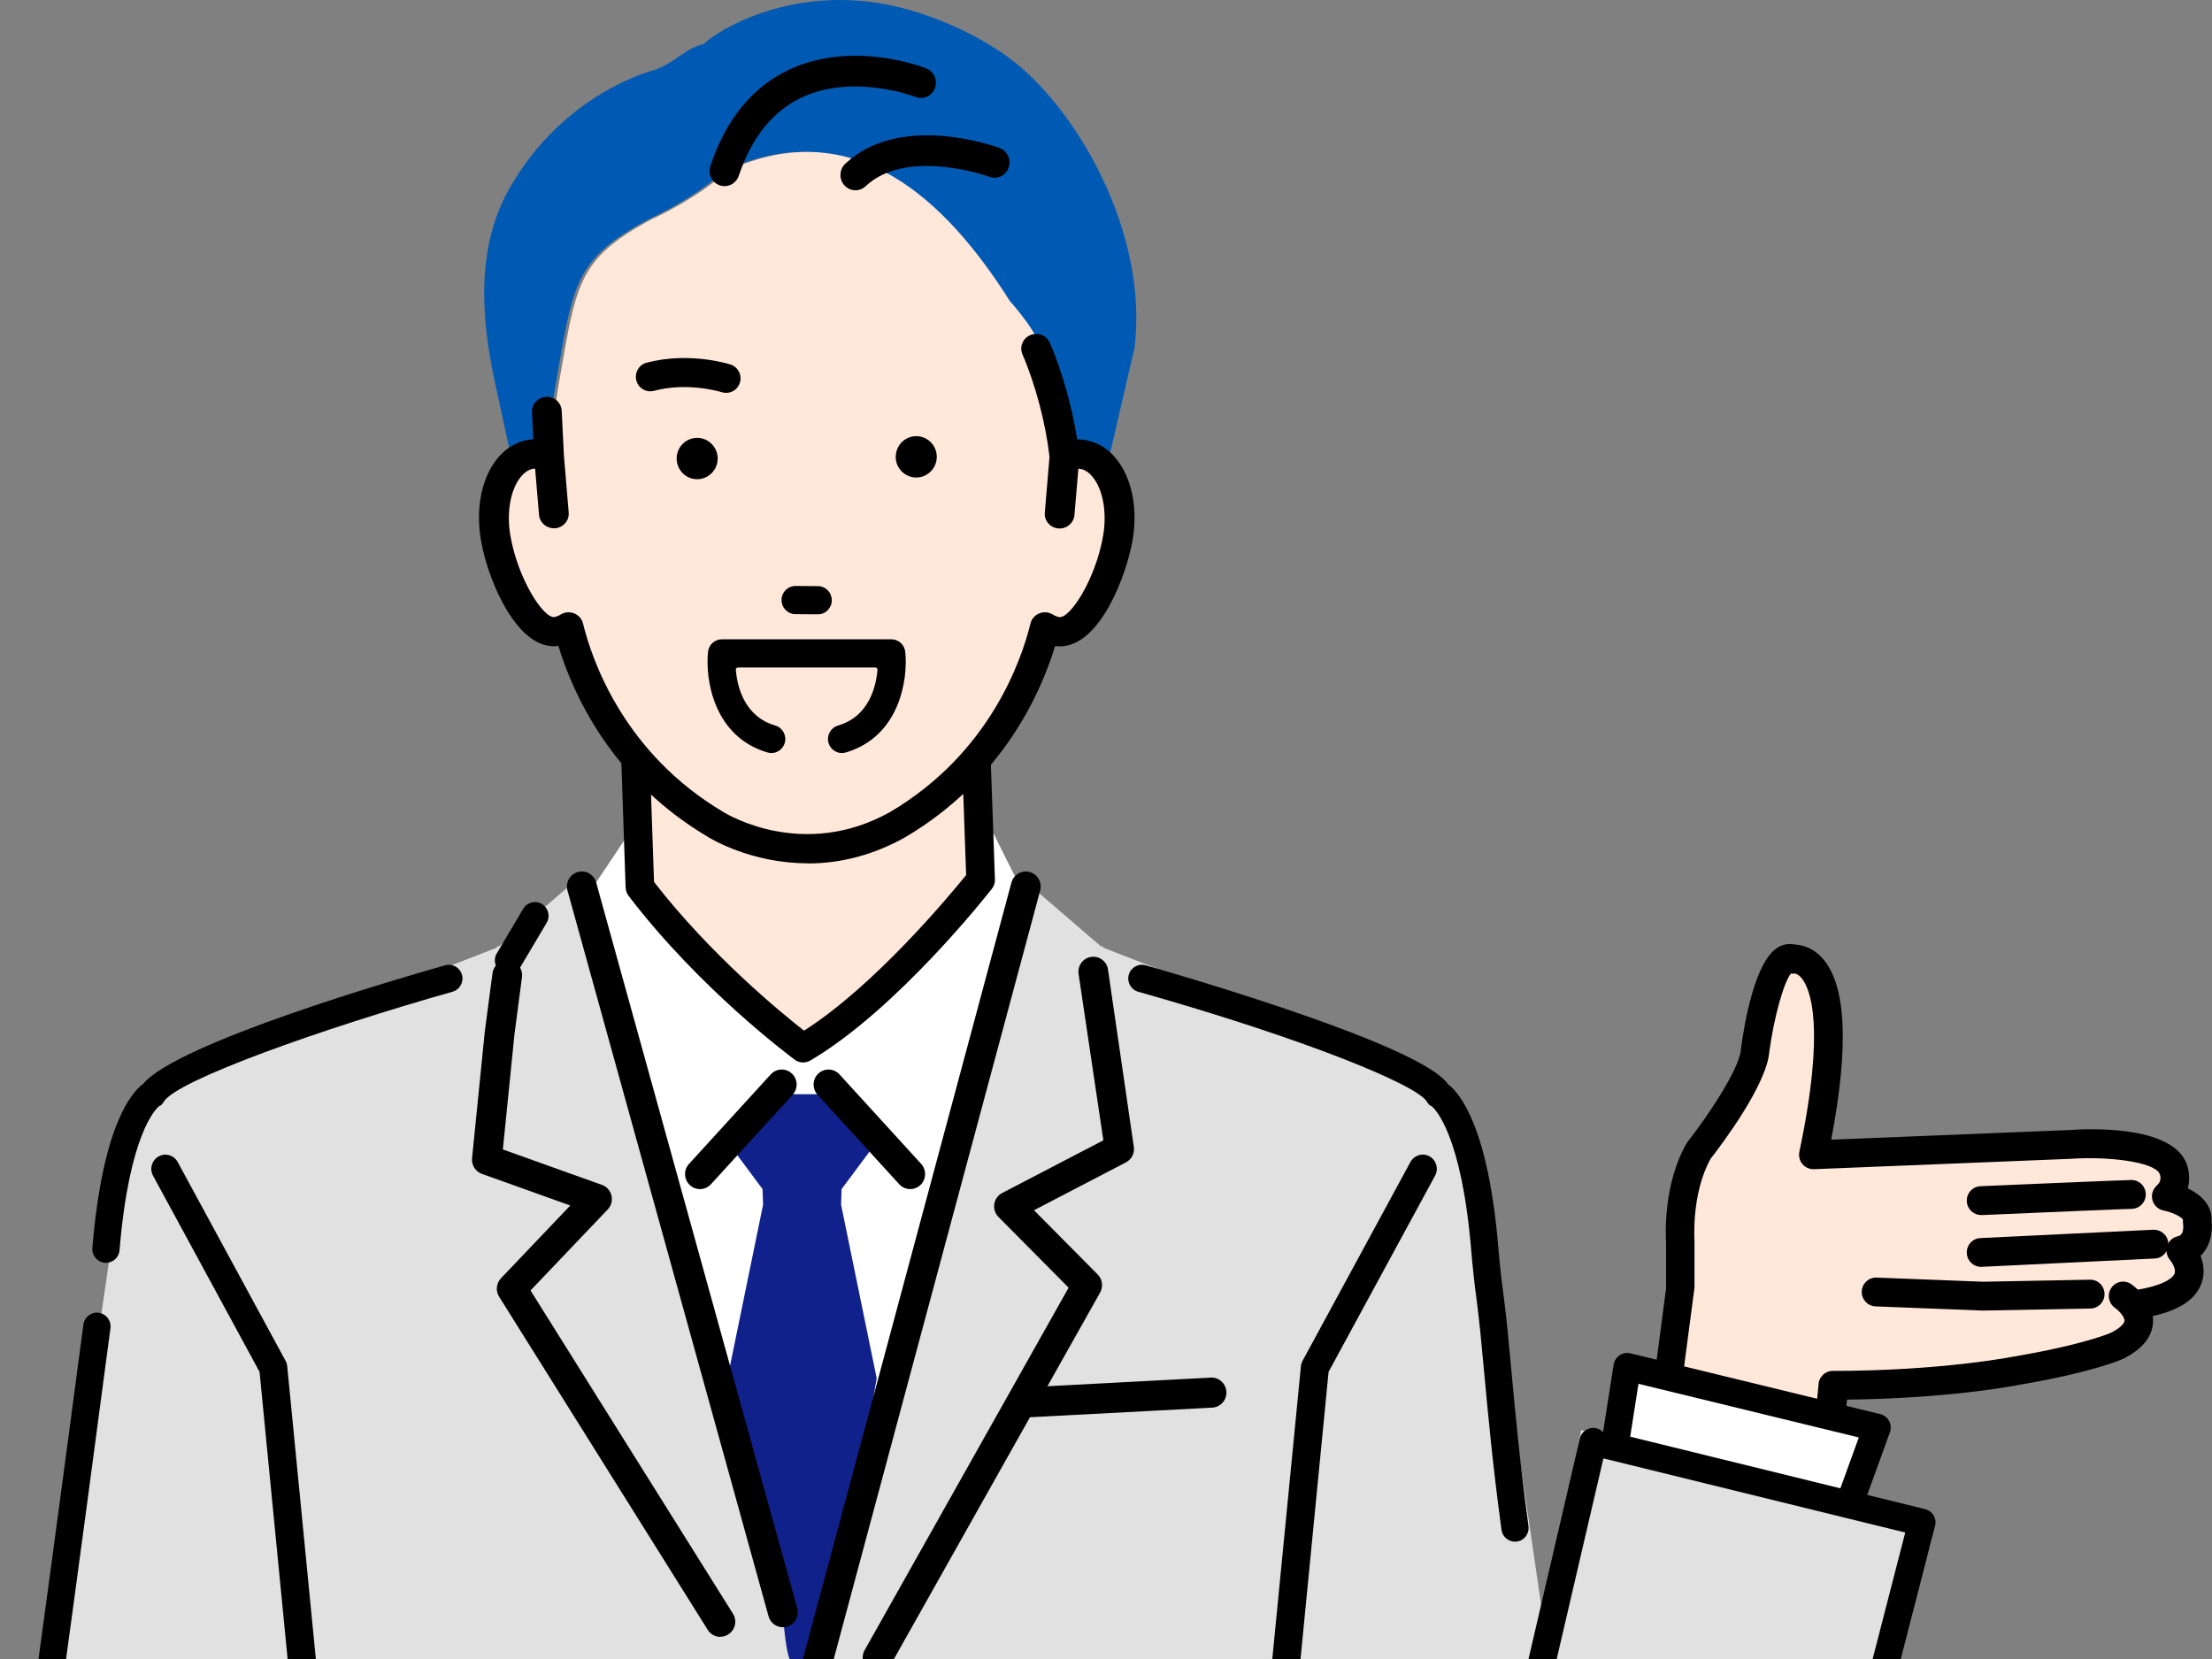
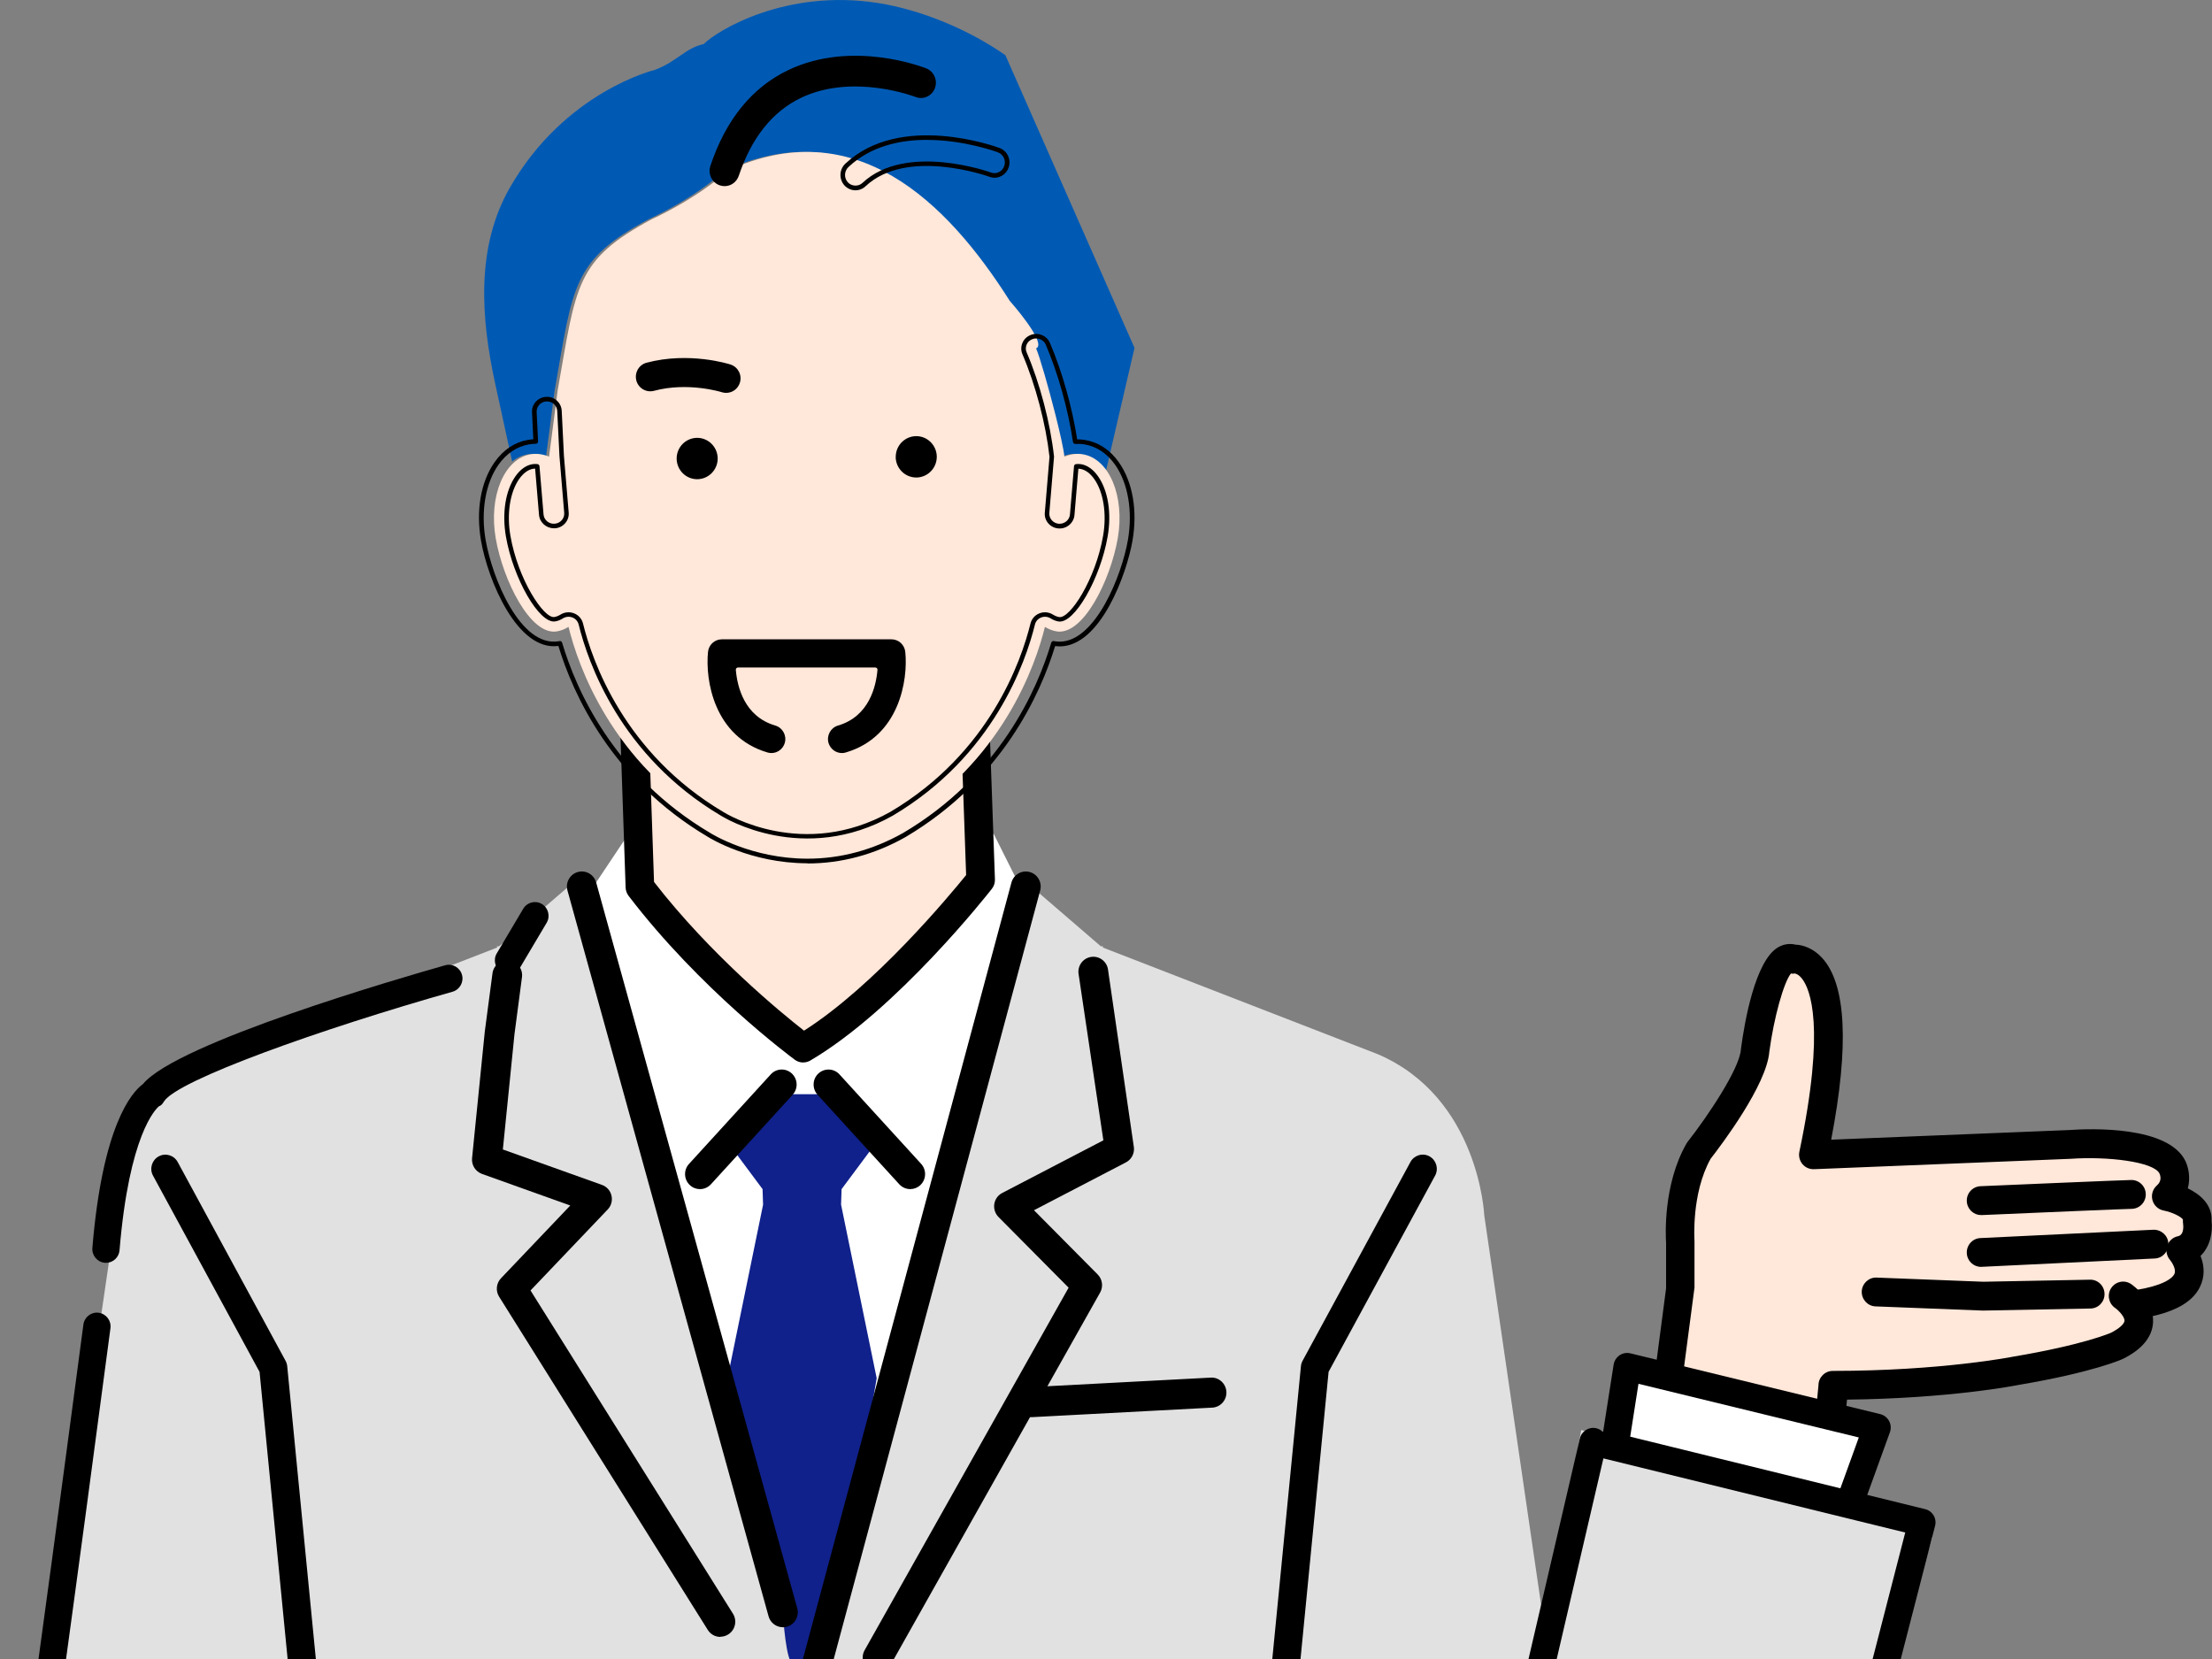
<svg xmlns="http://www.w3.org/2000/svg" width="100" height="75" viewBox="0 0 100 75" fill="none">
  <rect x="0" y="0" width="100" height="75" fill="#808080" stroke="none" />
  <g clip-path="url(#clip0_7507_130028)">
    <path d="M96.638 58.969C96.679 58.28 98.378 58.899 98.552 58.538C99.12 57.372 98.593 56.528 98.593 56.528C99.524 56.34 99.338 55.213 99.338 55.213C99.43 54.369 97.941 54.086 97.941 54.086C98.593 53.523 98.219 52.772 98.219 52.772C97.567 51.459 93.565 51.74 93.565 51.74L81.989 52.21C83.931 42.98 81.083 43.362 81.083 43.362C79.965 42.892 79.351 47.487 79.351 47.487C79.259 48.895 76.805 52.024 76.805 52.024C75.781 53.807 75.968 56.154 75.968 56.154V58.218L74.469 69.649L82.34 70.206L83.074 62.642C83.074 62.642 96.433 62.477 96.635 58.966L96.638 58.969Z" fill="#FFE7D9" />
    <path d="M74.465 70.301C74.12 70.301 73.833 70.025 73.82 69.674L75.32 58.243V56.177C75.299 55.878 75.182 53.546 76.243 51.696C76.259 51.668 76.277 51.642 76.295 51.619C77.195 50.471 78.644 48.319 78.703 47.442C78.703 47.427 78.703 47.414 78.708 47.398C78.864 46.225 79.342 43.428 80.389 42.822C80.634 42.68 80.908 42.642 81.172 42.706C81.515 42.716 81.978 42.874 82.372 43.302C83.464 44.491 83.603 47.257 82.784 51.523L93.536 51.087C94.557 51.015 98.011 50.899 98.794 52.48C98.925 52.743 99.042 53.226 98.907 53.724C99.485 54.002 100.015 54.474 99.981 55.189C100.04 55.684 99.928 56.347 99.482 56.776C99.615 57.113 99.692 57.547 99.528 58.006C99.234 58.839 98.318 59.363 96.729 59.611C96.376 59.665 96.046 59.422 95.992 59.066C95.939 58.71 96.179 58.377 96.532 58.323C97.707 58.14 98.218 57.815 98.308 57.573C98.387 57.356 98.165 57.033 98.101 56.959C97.95 56.783 97.901 56.538 97.975 56.319C98.049 56.1 98.231 55.934 98.459 55.888C98.751 55.829 98.704 55.398 98.692 55.313C98.684 55.259 98.681 55.194 98.687 55.14C98.643 55.026 98.224 54.805 97.811 54.725C97.568 54.678 97.371 54.492 97.307 54.253C97.243 54.01 97.323 53.755 97.51 53.59C97.732 53.396 97.678 53.169 97.625 53.05C97.361 52.519 95.288 52.269 93.597 52.388L82.003 52.857C81.801 52.862 81.612 52.78 81.484 52.625C81.356 52.47 81.305 52.266 81.346 52.07C82.543 46.385 81.827 44.7 81.463 44.241C81.315 44.053 81.187 44.017 81.138 44.009C81.069 44.024 81.018 44.024 80.965 44.009C80.642 44.401 80.194 45.998 79.987 47.548C79.867 49.052 77.825 51.753 77.336 52.382C76.453 53.959 76.604 56.074 76.604 56.097C76.604 56.112 76.604 56.131 76.604 56.149V58.212L75.102 69.617C75.115 69.976 74.839 70.28 74.483 70.293C74.475 70.293 74.465 70.293 74.457 70.293L74.465 70.301Z" fill="black" />
    <path d="M82.122 70.951C81.764 70.951 81.475 70.659 81.475 70.298L82.209 62.629C82.209 62.27 82.498 61.976 82.856 61.976C87.751 61.976 90.983 61.339 91.016 61.331C94.222 60.792 95.425 60.255 95.435 60.25C95.868 60.031 96.039 59.822 96.044 59.711C96.057 59.531 95.773 59.236 95.617 59.128C95.323 58.924 95.246 58.519 95.448 58.223C95.65 57.926 96.052 57.849 96.346 58.052C96.454 58.127 97.4 58.811 97.334 59.799C97.29 60.452 96.838 60.998 95.991 61.424C95.919 61.458 94.645 62.038 91.247 62.611C91.137 62.634 88.163 63.222 83.501 63.274L82.767 70.296C82.767 70.654 82.478 70.948 82.119 70.948L82.122 70.951Z" fill="black" />
    <path d="M89.559 54.929C89.214 54.929 88.93 54.655 88.915 54.304C88.899 53.946 89.176 53.641 89.534 53.626C90.202 53.597 96.074 53.345 96.358 53.345C96.716 53.345 97.006 53.636 97.006 53.997C97.006 54.358 96.716 54.65 96.358 54.65C96.133 54.65 92.187 54.818 89.59 54.931C89.58 54.931 89.572 54.931 89.562 54.931L89.559 54.929Z" fill="black" />
    <path d="M89.655 59.248C89.655 59.248 89.64 59.248 89.629 59.248L84.788 59.059C84.433 59.046 84.154 58.742 84.166 58.383C84.179 58.025 84.484 57.741 84.837 57.757L89.66 57.945L94.484 57.852C94.839 57.842 95.136 58.13 95.141 58.492C95.149 58.85 94.865 59.15 94.507 59.155L89.665 59.248H89.653H89.655Z" fill="black" />
    <path d="M89.56 57.273C89.217 57.273 88.93 57.002 88.915 56.652C88.897 56.293 89.173 55.986 89.529 55.971L97.351 55.594C97.702 55.584 98.011 55.855 98.027 56.213C98.045 56.572 97.768 56.879 97.413 56.894L89.59 57.271C89.59 57.271 89.57 57.271 89.56 57.271V57.273Z" fill="black" />
    <path d="M72.977 65.521L73.562 61.791L84.855 64.538L82.769 70.301L72.977 65.521Z" fill="white" />
    <path d="M82.769 70.925C82.677 70.925 82.585 70.905 82.498 70.863L72.708 66.083C72.463 65.962 72.322 65.694 72.365 65.423L72.949 61.693C72.977 61.52 73.074 61.368 73.217 61.27C73.361 61.172 73.54 61.141 73.709 61.182L85.001 63.929C85.172 63.971 85.318 64.084 85.402 64.241C85.487 64.399 85.499 64.584 85.438 64.752L83.353 70.513C83.291 70.678 83.166 70.812 83.002 70.879C82.928 70.91 82.849 70.925 82.769 70.925ZM73.663 65.16L82.421 69.437L84.033 64.984L74.072 62.559L73.665 65.16H73.663Z" fill="black" />
    <path d="M71.762 86.913C71.762 86.913 71.764 86.96 71.767 86.913L67.1 54.941C67.1 54.941 66.872 49.619 62.282 47.656L49.854 42.835L49.846 42.83L49.882 42.788L49.764 42.778L46.353 39.84L36.167 40.756L25.98 39.84L22.569 42.778L22.452 42.788L22.487 42.83L22.48 42.835L10.052 47.656C5.461 49.619 5.234 54.941 5.234 54.941L0.559 86.913C0.559 86.96 0.559 86.901 0.564 86.913C0.559 86.983 0.559 87.001 0.564 86.913C0.574 86.968 0.597 87.179 0.617 86.913C0.617 87.001 0.612 86.676 0.605 86.913C0.594 87.091 0.582 86.679 0.569 86.913H71.757C71.744 86.679 71.731 87.091 71.721 86.913C71.713 86.676 71.708 87.001 71.708 86.913C71.729 87.179 71.752 86.968 71.762 86.913C71.767 87.001 71.767 86.983 71.762 86.913Z" fill="#E1E1E1" />
    <path d="M35.712 37.697L28.834 37.072L26.951 39.892L36.035 75.692L46.024 39.897L44.922 37.697H35.712Z" fill="white" />
    <path d="M28.927 40.101L28.607 30.719H44.011L44.331 39.779C44.331 39.779 40.16 45.116 36.307 47.381C36.307 47.381 32.136 44.306 28.925 40.101H28.927Z" fill="#FFE7D9" />
    <path d="M36.31 48.033C36.177 48.033 36.041 47.992 35.929 47.907C35.755 47.778 31.645 44.729 28.416 40.498C28.334 40.39 28.288 40.258 28.283 40.124L27.963 30.742C27.958 30.566 28.022 30.393 28.145 30.267C28.268 30.141 28.434 30.068 28.61 30.068H44.014C44.362 30.068 44.649 30.347 44.659 30.695L44.979 39.755C44.984 39.91 44.936 40.059 44.841 40.181C44.667 40.403 40.547 45.642 36.635 47.943C36.535 48.002 36.422 48.031 36.31 48.031V48.033ZM29.565 39.868C32.134 43.183 35.315 45.786 36.348 46.594C39.549 44.558 42.937 40.472 43.677 39.559L43.388 31.371H29.276L29.567 39.868H29.565Z" fill="black" />
    <path d="M38.023 54.462L38.046 53.758L39.794 51.41L38.187 49.468H34.334L32.727 51.41L34.474 53.758L34.497 54.462L32.888 62.309L34.858 71.16L35.393 72.886C35.401 73.157 35.551 75.153 35.82 75.153L36.035 75.693L36.785 75.368L37.749 72.886L37.614 74.16L39.633 62.307L38.023 54.459V54.462Z" fill="#10218B" />
    <path d="M31.644 53.758C31.48 53.758 31.316 53.698 31.188 53.577C30.914 53.324 30.896 52.893 31.15 52.617L34.845 48.57C35.095 48.294 35.523 48.276 35.797 48.531C36.07 48.784 36.088 49.215 35.835 49.491L32.14 53.538C32.007 53.683 31.825 53.758 31.644 53.758Z" fill="black" />
    <path d="M41.151 53.757C40.969 53.757 40.787 53.683 40.654 53.538L36.959 49.491C36.709 49.215 36.724 48.784 36.998 48.531C37.272 48.278 37.699 48.294 37.95 48.57L41.644 52.617C41.895 52.893 41.877 53.324 41.606 53.577C41.475 53.698 41.314 53.757 41.151 53.757Z" fill="black" />
    <path d="M39.674 75.615C39.561 75.615 39.446 75.587 39.341 75.528C39.019 75.342 38.904 74.929 39.088 74.602L48.31 58.213L45.139 55.017C44.989 54.865 44.917 54.645 44.95 54.431C44.983 54.217 45.116 54.031 45.306 53.933L49.881 51.552L48.755 43.994C48.722 43.62 48.993 43.29 49.364 43.256C49.733 43.22 50.063 43.496 50.096 43.87L51.263 51.883C51.288 52.158 51.145 52.422 50.902 52.548L46.744 54.712L49.625 57.617C49.84 57.834 49.883 58.167 49.735 58.432L40.26 75.272C40.137 75.492 39.907 75.615 39.674 75.615Z" fill="black" />
    <path d="M35.981 79.017C35.912 79.017 35.843 79.007 35.774 78.984C35.42 78.868 35.226 78.486 35.339 78.13L36.081 75.808L45.725 39.899C45.822 39.538 46.193 39.324 46.551 39.422C46.909 39.52 47.122 39.894 47.025 40.255L37.375 76.18C37.375 76.18 37.37 76.2 37.365 76.211L36.618 78.548C36.526 78.837 36.262 79.02 35.976 79.02L35.981 79.017Z" fill="black" />
    <path d="M32.567 74.001C32.344 74.001 32.124 73.89 31.996 73.683L22.564 58.621C22.398 58.358 22.434 58.012 22.649 57.787L25.781 54.498L21.786 53.069C21.495 52.963 21.311 52.672 21.341 52.36L21.917 46.63L22.26 44.033C22.293 43.659 22.618 43.383 22.989 43.413C23.36 43.447 23.634 43.775 23.601 44.149L23.258 46.757L22.733 51.965L27.214 53.567C27.429 53.644 27.592 53.825 27.643 54.049C27.697 54.274 27.633 54.511 27.475 54.676L23.984 58.339L33.135 72.951C33.334 73.268 33.24 73.688 32.925 73.887C32.812 73.959 32.689 73.993 32.567 73.993V74.001Z" fill="black" />
    <path d="M35.392 73.564C35.098 73.564 34.827 73.368 34.745 73.069L25.654 40.258C25.554 39.897 25.764 39.523 26.122 39.422C26.48 39.322 26.851 39.533 26.951 39.895L36.042 72.705C36.142 73.067 35.932 73.441 35.574 73.541C35.513 73.559 35.451 73.567 35.392 73.567V73.564Z" fill="black" />
    <path d="M46.633 64.066C46.277 64.066 45.98 63.785 45.96 63.424C45.94 63.05 46.226 62.73 46.597 62.709L54.734 62.279C55.105 62.255 55.422 62.547 55.443 62.921C55.463 63.295 55.177 63.615 54.806 63.636L46.669 64.066C46.669 64.066 46.646 64.066 46.633 64.066Z" fill="black" />
    <path d="M14.707 86.545C14.385 86.545 14.108 86.297 14.075 85.967L11.734 62.02L6.918 53.149C6.749 52.839 6.862 52.45 7.172 52.279C7.479 52.109 7.865 52.222 8.034 52.535L12.911 61.522C12.952 61.597 12.977 61.682 12.985 61.767L15.339 85.846C15.373 86.197 15.119 86.511 14.769 86.545C14.748 86.545 14.725 86.547 14.705 86.547L14.707 86.545Z" fill="black" />
    <path d="M57.093 86.545C57.072 86.545 57.052 86.545 57.029 86.542C56.681 86.509 56.425 86.194 56.458 85.843L58.812 61.765C58.82 61.68 58.845 61.597 58.886 61.52L63.763 52.532C63.932 52.223 64.316 52.106 64.626 52.277C64.933 52.447 65.045 52.837 64.879 53.146L60.063 62.018L57.722 85.965C57.689 86.295 57.412 86.542 57.09 86.542L57.093 86.545Z" fill="black" />
    <path d="M71.485 64.651L86.886 68.828C87.224 68.923 87.421 69.279 87.321 69.62L82.25 86.916H67.332L71.485 64.651Z" fill="#E1E1E1" />
    <path d="M67.332 85.97C67.286 85.97 67.237 85.965 67.188 85.952C66.856 85.872 66.648 85.534 66.728 85.198L71.421 65.033C71.5 64.698 71.833 64.489 72.168 64.569C72.501 64.649 72.708 64.987 72.628 65.322L67.936 85.487C67.869 85.776 67.613 85.97 67.332 85.97Z" fill="black" />
-     <path d="M45.453 2.497C43.815 1.349 41.66 0.446 39.7 0.137C35.55 -0.518 32.449 1.36 31.812 1.992C30.977 2.175 30.614 2.778 29.609 3.158C29.609 3.158 25.53 4.128 23.035 8.51C21.523 11.167 21.73 14.335 22.385 17.338L23.153 20.864C23.36 20.694 23.598 20.581 23.856 20.537C24.135 20.49 24.414 20.534 24.685 20.642L25.072 17.666C25.916 12.875 25.873 11.766 29.325 9.911C29.325 9.911 31.277 9.047 32.756 7.721C38.487 5.066 42.638 9.05 45.517 13.6C45.517 13.6 47.233 15.532 46.709 15.749C46.87 16.123 47.264 17.488 47.574 18.713C47.781 19.528 47.95 20.281 47.986 20.642C48.257 20.532 48.536 20.49 48.815 20.537C49.288 20.614 49.685 20.929 49.974 21.393L51.289 15.728C51.947 10.419 48.538 4.659 45.453 2.497Z" fill="#005AB4" />
+     <path d="M45.453 2.497C43.815 1.349 41.66 0.446 39.7 0.137C35.55 -0.518 32.449 1.36 31.812 1.992C30.977 2.175 30.614 2.778 29.609 3.158C29.609 3.158 25.53 4.128 23.035 8.51C21.523 11.167 21.73 14.335 22.385 17.338L23.153 20.864C23.36 20.694 23.598 20.581 23.856 20.537C24.135 20.49 24.414 20.534 24.685 20.642L25.072 17.666C25.916 12.875 25.873 11.766 29.325 9.911C29.325 9.911 31.277 9.047 32.756 7.721C38.487 5.066 42.638 9.05 45.517 13.6C45.517 13.6 47.233 15.532 46.709 15.749C46.87 16.123 47.264 17.488 47.574 18.713C47.781 19.528 47.95 20.281 47.986 20.642C48.257 20.532 48.536 20.49 48.815 20.537C49.288 20.614 49.685 20.929 49.974 21.393L51.289 15.728Z" fill="#005AB4" />
    <path d="M32.887 7.721C38.619 5.067 42.769 9.05 45.648 13.6C45.648 13.6 47.365 15.532 46.84 15.749C47.002 16.123 47.395 17.488 47.705 18.713C47.912 19.528 48.081 20.282 48.12 20.643C48.391 20.532 48.67 20.49 48.949 20.537C50.149 20.735 50.858 22.433 50.533 24.329C50.205 26.225 48.969 28.74 47.767 28.544C47.577 28.513 47.403 28.441 47.239 28.34C46.82 30.053 45.315 34.475 40.584 37.274C36.229 39.719 32.358 37.274 32.358 37.274C27.624 34.472 26.122 30.053 25.702 28.34C25.538 28.441 25.364 28.513 25.175 28.544C23.975 28.743 22.736 26.225 22.409 24.329C22.084 22.436 22.793 20.735 23.993 20.537C24.272 20.49 24.551 20.534 24.822 20.643L25.208 17.666C26.053 12.875 26.009 11.766 29.461 9.911C29.461 9.911 31.413 9.047 32.892 7.721H32.887Z" fill="#FFE7D9" />
-     <path d="M49.041 19.987C48.898 19.964 48.752 19.956 48.607 19.964C48.386 18.485 47.928 16.84 47.365 15.532C47.243 15.248 46.907 15.114 46.618 15.235C46.329 15.354 46.191 15.681 46.314 15.965C46.91 17.348 47.381 19.141 47.545 20.652L47.332 23.175C47.307 23.482 47.539 23.753 47.854 23.776C47.87 23.776 47.885 23.776 47.903 23.776C48.197 23.776 48.445 23.555 48.471 23.263L48.655 21.078C48.724 21.073 48.791 21.073 48.855 21.083C49.617 21.21 50.262 22.533 49.97 24.23C49.627 26.212 48.456 28.082 47.864 27.989C47.76 27.971 47.655 27.93 47.545 27.863C47.389 27.767 47.197 27.749 47.025 27.819C46.856 27.886 46.728 28.03 46.685 28.206C46.27 29.895 44.817 34.113 40.298 36.786C36.312 39.025 32.811 36.891 32.65 36.791C28.118 34.111 26.668 29.893 26.253 28.203C26.209 28.028 26.084 27.883 25.913 27.816C25.741 27.749 25.549 27.765 25.393 27.863C25.286 27.93 25.181 27.971 25.076 27.989C24.48 28.09 23.31 26.212 22.968 24.233C22.676 22.536 23.321 21.212 24.081 21.086C24.145 21.076 24.214 21.076 24.28 21.081L24.464 23.266C24.49 23.557 24.738 23.779 25.032 23.779C25.048 23.779 25.063 23.779 25.081 23.779C25.396 23.753 25.629 23.485 25.603 23.178L25.388 20.611L25.288 18.576C25.273 18.269 25.009 18.032 24.692 18.044C24.377 18.06 24.134 18.32 24.15 18.627L24.214 19.959C24.106 19.959 23.999 19.966 23.894 19.984C22.361 20.237 21.46 22.185 21.844 24.419C22.151 26.194 23.464 29.387 25.268 29.09C25.283 29.09 25.299 29.085 25.314 29.083C25.936 31.175 27.645 35.135 32.049 37.74C32.161 37.812 33.965 38.922 36.506 38.922C37.814 38.922 39.313 38.627 40.882 37.748C45.295 35.137 47.007 31.175 47.629 29.083C47.644 29.085 47.66 29.088 47.675 29.09C47.755 29.103 47.831 29.108 47.908 29.108C49.587 29.108 50.804 26.114 51.096 24.416C51.48 22.185 50.579 20.237 49.044 19.982L49.041 19.987Z" fill="black" />
    <path d="M36.505 39.027C33.918 39.027 32.07 37.877 31.994 37.828C27.633 35.248 25.896 31.353 25.243 29.201C23.396 29.457 22.055 26.235 21.745 24.439C21.51 23.072 21.735 21.78 22.362 20.89C22.756 20.33 23.281 19.984 23.88 19.884C23.956 19.871 24.033 19.863 24.11 19.858L24.051 18.633C24.043 18.46 24.102 18.292 24.22 18.163C24.34 18.029 24.509 17.949 24.691 17.941C25.062 17.918 25.377 18.207 25.394 18.571L25.494 20.606L25.709 23.168C25.724 23.34 25.671 23.511 25.558 23.645C25.44 23.784 25.277 23.869 25.095 23.882C25.077 23.882 25.059 23.882 25.039 23.882C24.691 23.882 24.396 23.616 24.368 23.276L24.192 21.184C24.161 21.184 24.13 21.186 24.102 21.192C23.877 21.23 23.66 21.388 23.473 21.651C23.056 22.244 22.902 23.227 23.074 24.22C23.414 26.189 24.581 27.971 25.062 27.894C25.154 27.878 25.246 27.842 25.343 27.783C25.525 27.669 25.755 27.648 25.955 27.729C26.157 27.808 26.305 27.979 26.357 28.188C26.768 29.864 28.209 34.049 32.705 36.711C32.853 36.804 36.32 38.911 40.251 36.703C44.734 34.051 46.174 29.864 46.586 28.188C46.637 27.981 46.786 27.808 46.988 27.729C47.188 27.648 47.415 27.669 47.599 27.783C47.697 27.842 47.789 27.881 47.881 27.896C48.37 27.979 49.531 26.189 49.869 24.223C50.041 23.23 49.887 22.247 49.468 21.656C49.283 21.393 49.063 21.235 48.838 21.197C48.81 21.192 48.782 21.189 48.751 21.189L48.574 23.284C48.544 23.642 48.219 23.921 47.848 23.89C47.666 23.875 47.502 23.792 47.385 23.653C47.272 23.518 47.218 23.351 47.234 23.175L47.446 20.652C47.282 19.172 46.814 17.389 46.223 16.017C46.154 15.854 46.151 15.676 46.218 15.514C46.284 15.346 46.415 15.217 46.584 15.148C46.924 15.006 47.321 15.166 47.464 15.501C48.011 16.773 48.469 18.395 48.697 19.866C48.818 19.86 48.94 19.873 49.061 19.892C49.659 19.992 50.187 20.338 50.581 20.898C51.207 21.785 51.433 23.08 51.197 24.445C50.939 25.941 49.752 29.222 47.907 29.222C47.837 29.22 47.768 29.217 47.699 29.209C47.044 31.361 45.304 35.258 40.931 37.846C39.527 38.635 38.04 39.035 36.505 39.035V39.027ZM25.312 28.98C25.359 28.98 25.399 29.008 25.412 29.055C26.037 31.157 27.738 35.07 32.098 37.65C32.175 37.699 33.974 38.819 36.502 38.819C38.002 38.819 39.455 38.429 40.826 37.658C45.197 35.073 46.901 31.157 47.525 29.055C47.541 29.003 47.592 28.972 47.646 28.982L47.689 28.99C47.761 29.003 47.84 29.005 47.904 29.008C49.524 29.008 50.716 26.008 50.992 24.403C51.215 23.111 50.998 21.844 50.412 21.011C50.051 20.498 49.57 20.18 49.027 20.09C48.892 20.067 48.754 20.062 48.615 20.07C48.562 20.075 48.516 20.033 48.508 19.982C48.288 18.506 47.827 16.858 47.275 15.578C47.175 15.346 46.901 15.238 46.66 15.336C46.543 15.385 46.453 15.473 46.407 15.589C46.364 15.7 46.364 15.821 46.412 15.929C47.011 17.32 47.484 19.125 47.651 20.645L47.438 23.188C47.428 23.307 47.467 23.421 47.543 23.513C47.625 23.609 47.74 23.668 47.866 23.678C47.878 23.678 47.891 23.678 47.904 23.678C48.145 23.678 48.349 23.495 48.37 23.261L48.554 21.076C48.559 21.024 48.597 20.985 48.649 20.98C48.733 20.972 48.805 20.975 48.874 20.985C49.155 21.032 49.421 21.22 49.639 21.53C50.094 22.174 50.258 23.194 50.074 24.254C49.744 26.163 48.564 28.216 47.85 28.095C47.73 28.074 47.612 28.028 47.492 27.953C47.364 27.876 47.206 27.86 47.065 27.917C46.927 27.971 46.822 28.09 46.788 28.232C46.371 29.934 44.908 34.183 40.356 36.876C36.32 39.144 32.751 36.974 32.602 36.881C28.04 34.183 26.576 29.931 26.16 28.232C26.124 28.09 26.021 27.971 25.881 27.917C25.74 27.86 25.581 27.876 25.453 27.953C25.333 28.028 25.218 28.074 25.098 28.092C24.384 28.211 23.201 26.163 22.871 24.251C22.69 23.191 22.851 22.172 23.306 21.527C23.524 21.217 23.788 21.032 24.069 20.985C24.138 20.975 24.212 20.972 24.294 20.98C24.345 20.985 24.384 21.024 24.389 21.076L24.573 23.261C24.593 23.508 24.821 23.699 25.077 23.676C25.205 23.666 25.32 23.606 25.402 23.511C25.479 23.418 25.515 23.304 25.507 23.186L25.292 20.619L25.192 18.581C25.179 18.326 24.962 18.137 24.703 18.148C24.576 18.153 24.458 18.21 24.376 18.302C24.297 18.39 24.256 18.506 24.261 18.622L24.325 19.953C24.325 19.982 24.317 20.01 24.297 20.031C24.276 20.051 24.251 20.064 24.223 20.064C24.12 20.064 24.018 20.072 23.918 20.09C23.375 20.18 22.897 20.498 22.534 21.011C21.948 21.842 21.73 23.111 21.953 24.403C22.252 26.142 23.529 29.274 25.259 28.99L25.3 28.982C25.3 28.982 25.312 28.982 25.32 28.982L25.312 28.98Z" fill="black" />
    <path d="M32.754 8.312C32.693 8.312 32.629 8.301 32.567 8.281C32.268 8.175 32.107 7.84 32.212 7.533C32.903 5.466 34.072 4.029 35.689 3.258C38.535 1.901 41.707 3.14 41.84 3.191C42.135 3.31 42.283 3.65 42.168 3.952C42.053 4.254 41.72 4.406 41.426 4.287C41.398 4.277 38.563 3.181 36.168 4.329C34.85 4.958 33.885 6.165 33.299 7.912C33.217 8.157 32.995 8.309 32.757 8.309L32.754 8.312Z" fill="black" />
    <path d="M32.754 8.415C32.68 8.415 32.606 8.402 32.534 8.377C32.181 8.253 31.994 7.858 32.115 7.497C32.816 5.402 34.003 3.945 35.646 3.163C38.535 1.788 41.743 3.039 41.879 3.093C42.227 3.233 42.398 3.633 42.265 3.989C42.199 4.161 42.071 4.298 41.904 4.373C41.741 4.445 41.556 4.45 41.39 4.383C41.362 4.373 38.565 3.297 36.214 4.422C34.922 5.041 33.975 6.225 33.399 7.946C33.304 8.227 33.048 8.415 32.759 8.415H32.754ZM38.665 2.727C37.744 2.727 36.718 2.882 35.73 3.351C34.141 4.11 32.99 5.526 32.306 7.564C32.222 7.817 32.353 8.093 32.601 8.181C32.841 8.266 33.115 8.126 33.197 7.879C33.791 6.104 34.773 4.876 36.117 4.234C38.555 3.068 41.429 4.179 41.457 4.19C41.572 4.236 41.697 4.234 41.812 4.182C41.93 4.13 42.02 4.035 42.066 3.914C42.16 3.664 42.04 3.382 41.797 3.284C41.713 3.251 40.364 2.725 38.663 2.725L38.665 2.727Z" fill="black" />
-     <path d="M38.671 8.5C38.515 8.5 38.362 8.435 38.249 8.309C38.034 8.069 38.05 7.697 38.285 7.478C40.731 5.177 44.976 6.722 45.155 6.789C45.452 6.9 45.606 7.238 45.498 7.543C45.391 7.847 45.061 8.007 44.764 7.896C44.725 7.883 40.992 6.529 39.06 8.345C38.95 8.448 38.812 8.5 38.674 8.5H38.671Z" fill="black" />
    <path d="M38.672 8.603C38.483 8.603 38.301 8.52 38.173 8.379C37.922 8.097 37.94 7.659 38.214 7.401C40.704 5.061 45.01 6.624 45.192 6.691C45.542 6.823 45.724 7.22 45.596 7.579C45.535 7.754 45.409 7.894 45.243 7.971C45.079 8.048 44.897 8.056 44.729 7.992C44.693 7.979 41.008 6.655 39.13 8.42C39.005 8.539 38.843 8.603 38.672 8.603ZM41.909 6.323C40.696 6.323 39.365 6.601 38.355 7.553C38.163 7.734 38.15 8.041 38.327 8.239C38.495 8.428 38.807 8.443 38.989 8.27C40.957 6.421 44.762 7.785 44.798 7.798C44.915 7.842 45.041 7.837 45.153 7.783C45.269 7.728 45.355 7.63 45.399 7.509C45.489 7.256 45.361 6.978 45.117 6.888C45.015 6.849 43.569 6.325 41.906 6.325L41.909 6.323Z" fill="black" />
    <path d="M33.376 17.281C33.473 16.974 33.304 16.649 33.002 16.551C32.928 16.528 31.145 15.965 29.251 16.471C28.944 16.553 28.76 16.871 28.842 17.183C28.924 17.492 29.238 17.678 29.548 17.596C31.101 17.18 32.629 17.65 32.654 17.658C32.713 17.676 32.772 17.686 32.828 17.686C33.071 17.686 33.299 17.529 33.378 17.281H33.376Z" fill="black" />
    <path d="M32.826 17.761C32.759 17.761 32.693 17.75 32.629 17.73C32.613 17.724 31.104 17.255 29.566 17.668C29.218 17.761 28.86 17.552 28.767 17.201C28.724 17.031 28.747 16.855 28.834 16.703C28.921 16.551 29.062 16.442 29.231 16.398C31.145 15.888 32.949 16.453 33.025 16.479C33.368 16.589 33.558 16.961 33.447 17.304C33.361 17.578 33.112 17.761 32.826 17.761ZM30.919 17.348C31.91 17.348 32.664 17.583 32.675 17.585C32.936 17.668 33.222 17.515 33.304 17.258C33.389 16.992 33.243 16.708 32.979 16.623C32.905 16.6 31.142 16.045 29.269 16.546C29.003 16.618 28.842 16.894 28.913 17.165C28.985 17.433 29.259 17.596 29.527 17.523C30.009 17.394 30.487 17.35 30.919 17.35V17.348Z" fill="black" />
    <path d="M40.492 20.658C40.497 21.174 40.914 21.59 41.429 21.587C41.941 21.582 42.352 21.161 42.35 20.645C42.345 20.13 41.928 19.714 41.416 19.717C40.904 19.722 40.492 20.142 40.495 20.658H40.492Z" fill="black" />
    <path d="M30.59 20.735C30.595 21.252 31.012 21.667 31.524 21.664C32.036 21.659 32.447 21.239 32.445 20.723C32.44 20.207 32.023 19.791 31.511 19.794C30.999 19.799 30.587 20.22 30.59 20.735Z" fill="black" />
-     <path d="M35.958 27.687C35.653 27.687 35.408 27.434 35.41 27.125C35.41 26.818 35.661 26.57 35.968 26.57L36.979 26.578C37.283 26.578 37.529 26.831 37.526 27.14C37.526 27.447 37.276 27.695 36.968 27.692L35.958 27.685V27.687Z" fill="black" />
-     <path d="M36.97 27.772L35.959 27.765C35.79 27.765 35.634 27.695 35.514 27.574C35.396 27.452 35.332 27.293 35.332 27.122C35.332 26.952 35.401 26.795 35.519 26.673C35.639 26.555 35.798 26.49 35.967 26.49L36.977 26.498C37.146 26.498 37.305 26.568 37.423 26.689C37.54 26.81 37.604 26.97 37.604 27.14C37.604 27.311 37.535 27.468 37.417 27.589C37.359 27.648 37.289 27.695 37.213 27.726C37.136 27.757 37.054 27.772 36.97 27.772ZM35.629 26.787C35.539 26.877 35.488 26.996 35.486 27.125C35.486 27.254 35.534 27.375 35.621 27.465C35.711 27.556 35.828 27.607 35.956 27.607L36.967 27.615C37.095 27.615 37.215 27.566 37.305 27.478C37.394 27.388 37.446 27.269 37.448 27.14C37.448 27.011 37.4 26.89 37.312 26.8C37.223 26.709 37.105 26.658 36.977 26.658L35.967 26.65C35.903 26.65 35.841 26.663 35.782 26.686C35.726 26.709 35.675 26.743 35.629 26.79V26.787Z" fill="black" />
    <path d="M33.364 30.177H39.575C39.6 30.177 39.626 30.187 39.644 30.208C39.662 30.228 39.672 30.254 39.669 30.28C39.605 31.044 39.285 32.39 37.886 32.8C37.553 32.898 37.359 33.252 37.456 33.587C37.535 33.855 37.783 34.044 38.06 34.044C38.121 34.044 38.18 34.036 38.236 34.018C40.66 33.306 41.056 30.734 40.926 29.472C40.892 29.147 40.624 28.902 40.299 28.902H32.635C32.31 28.902 32.041 29.147 32.008 29.472C31.878 30.734 32.274 33.306 34.698 34.018C34.754 34.036 34.815 34.044 34.874 34.044C35.153 34.044 35.401 33.855 35.478 33.587C35.575 33.252 35.383 32.898 35.048 32.8C33.648 32.39 33.329 31.044 33.265 30.28C33.265 30.254 33.272 30.226 33.29 30.208C33.308 30.187 33.334 30.177 33.362 30.177H33.364Z" fill="black" />
    <path d="M0.618 87.538C0.564 87.538 0.508 87.53 0.454 87.515C0.126 87.425 -0.066 87.082 0.024 86.751C0.254 85.915 1.654 75.87 3.77 59.882C3.816 59.541 4.123 59.301 4.463 59.347C4.801 59.394 5.039 59.706 4.993 60.047C3.727 69.615 1.552 85.851 1.214 87.084C1.137 87.36 0.891 87.541 0.62 87.541L0.618 87.538Z" fill="black" />
    <path d="M4.79 57.088C4.772 57.088 4.757 57.088 4.739 57.088C4.399 57.059 4.148 56.758 4.176 56.417C4.634 50.884 5.952 49.382 6.464 49.006C7.999 47.143 18.078 44.218 20.125 43.638C20.452 43.545 20.793 43.738 20.885 44.068C20.977 44.398 20.785 44.742 20.458 44.834C14.514 46.516 8.012 48.833 7.413 49.795C7.341 49.909 7.303 49.968 7.185 50.014C7.034 50.141 5.837 51.297 5.404 56.52C5.379 56.845 5.107 57.09 4.79 57.09V57.088Z" fill="black" />
-     <path d="M68.488 69.695C68.183 69.695 67.919 69.468 67.879 69.158C67.479 66.207 67.267 63.88 67.093 62.01C66.98 60.792 66.883 59.742 66.766 58.85C66.65 57.986 66.569 57.222 66.51 56.52C66.077 51.297 64.88 50.141 64.729 50.014C64.611 49.968 64.57 49.909 64.501 49.795C64.033 49.039 59.025 46.976 51.456 44.834C51.129 44.742 50.937 44.398 51.029 44.068C51.121 43.738 51.461 43.545 51.789 43.638C51.82 43.645 54.921 44.525 58.114 45.608C64.115 47.641 65.161 48.596 65.468 49.019C65.993 49.419 67.285 50.943 67.738 56.42C67.794 57.101 67.876 57.844 67.989 58.687C68.109 59.606 68.209 60.666 68.321 61.896C68.493 63.756 68.705 66.068 69.099 68.993C69.145 69.334 68.91 69.646 68.572 69.692C68.544 69.697 68.516 69.697 68.488 69.697V69.695Z" fill="black" />
    <path d="M82.107 88C82.056 88 82.004 87.992 81.951 87.98C81.621 87.894 81.424 87.554 81.508 87.221L86.132 69.282L72.481 65.929C72.151 65.849 71.946 65.511 72.028 65.178C72.107 64.845 72.442 64.639 72.772 64.721L87.03 68.225C87.191 68.263 87.329 68.366 87.414 68.508C87.498 68.65 87.524 68.823 87.48 68.983L82.701 87.533C82.629 87.812 82.378 87.998 82.104 87.998L82.107 88Z" fill="black" />
    <path d="M22.986 44.037C22.879 44.037 22.769 44.009 22.672 43.949C22.38 43.774 22.283 43.392 22.459 43.098L23.654 41.083C23.828 40.789 24.207 40.691 24.499 40.869C24.79 41.045 24.888 41.426 24.711 41.721L23.516 43.735C23.401 43.929 23.196 44.037 22.986 44.037Z" fill="black" />
  </g>
  <defs>
    <clipPath id="clip0_7507_130028">
      <rect width="100" height="88" fill="white" />
    </clipPath>
  </defs>
</svg>